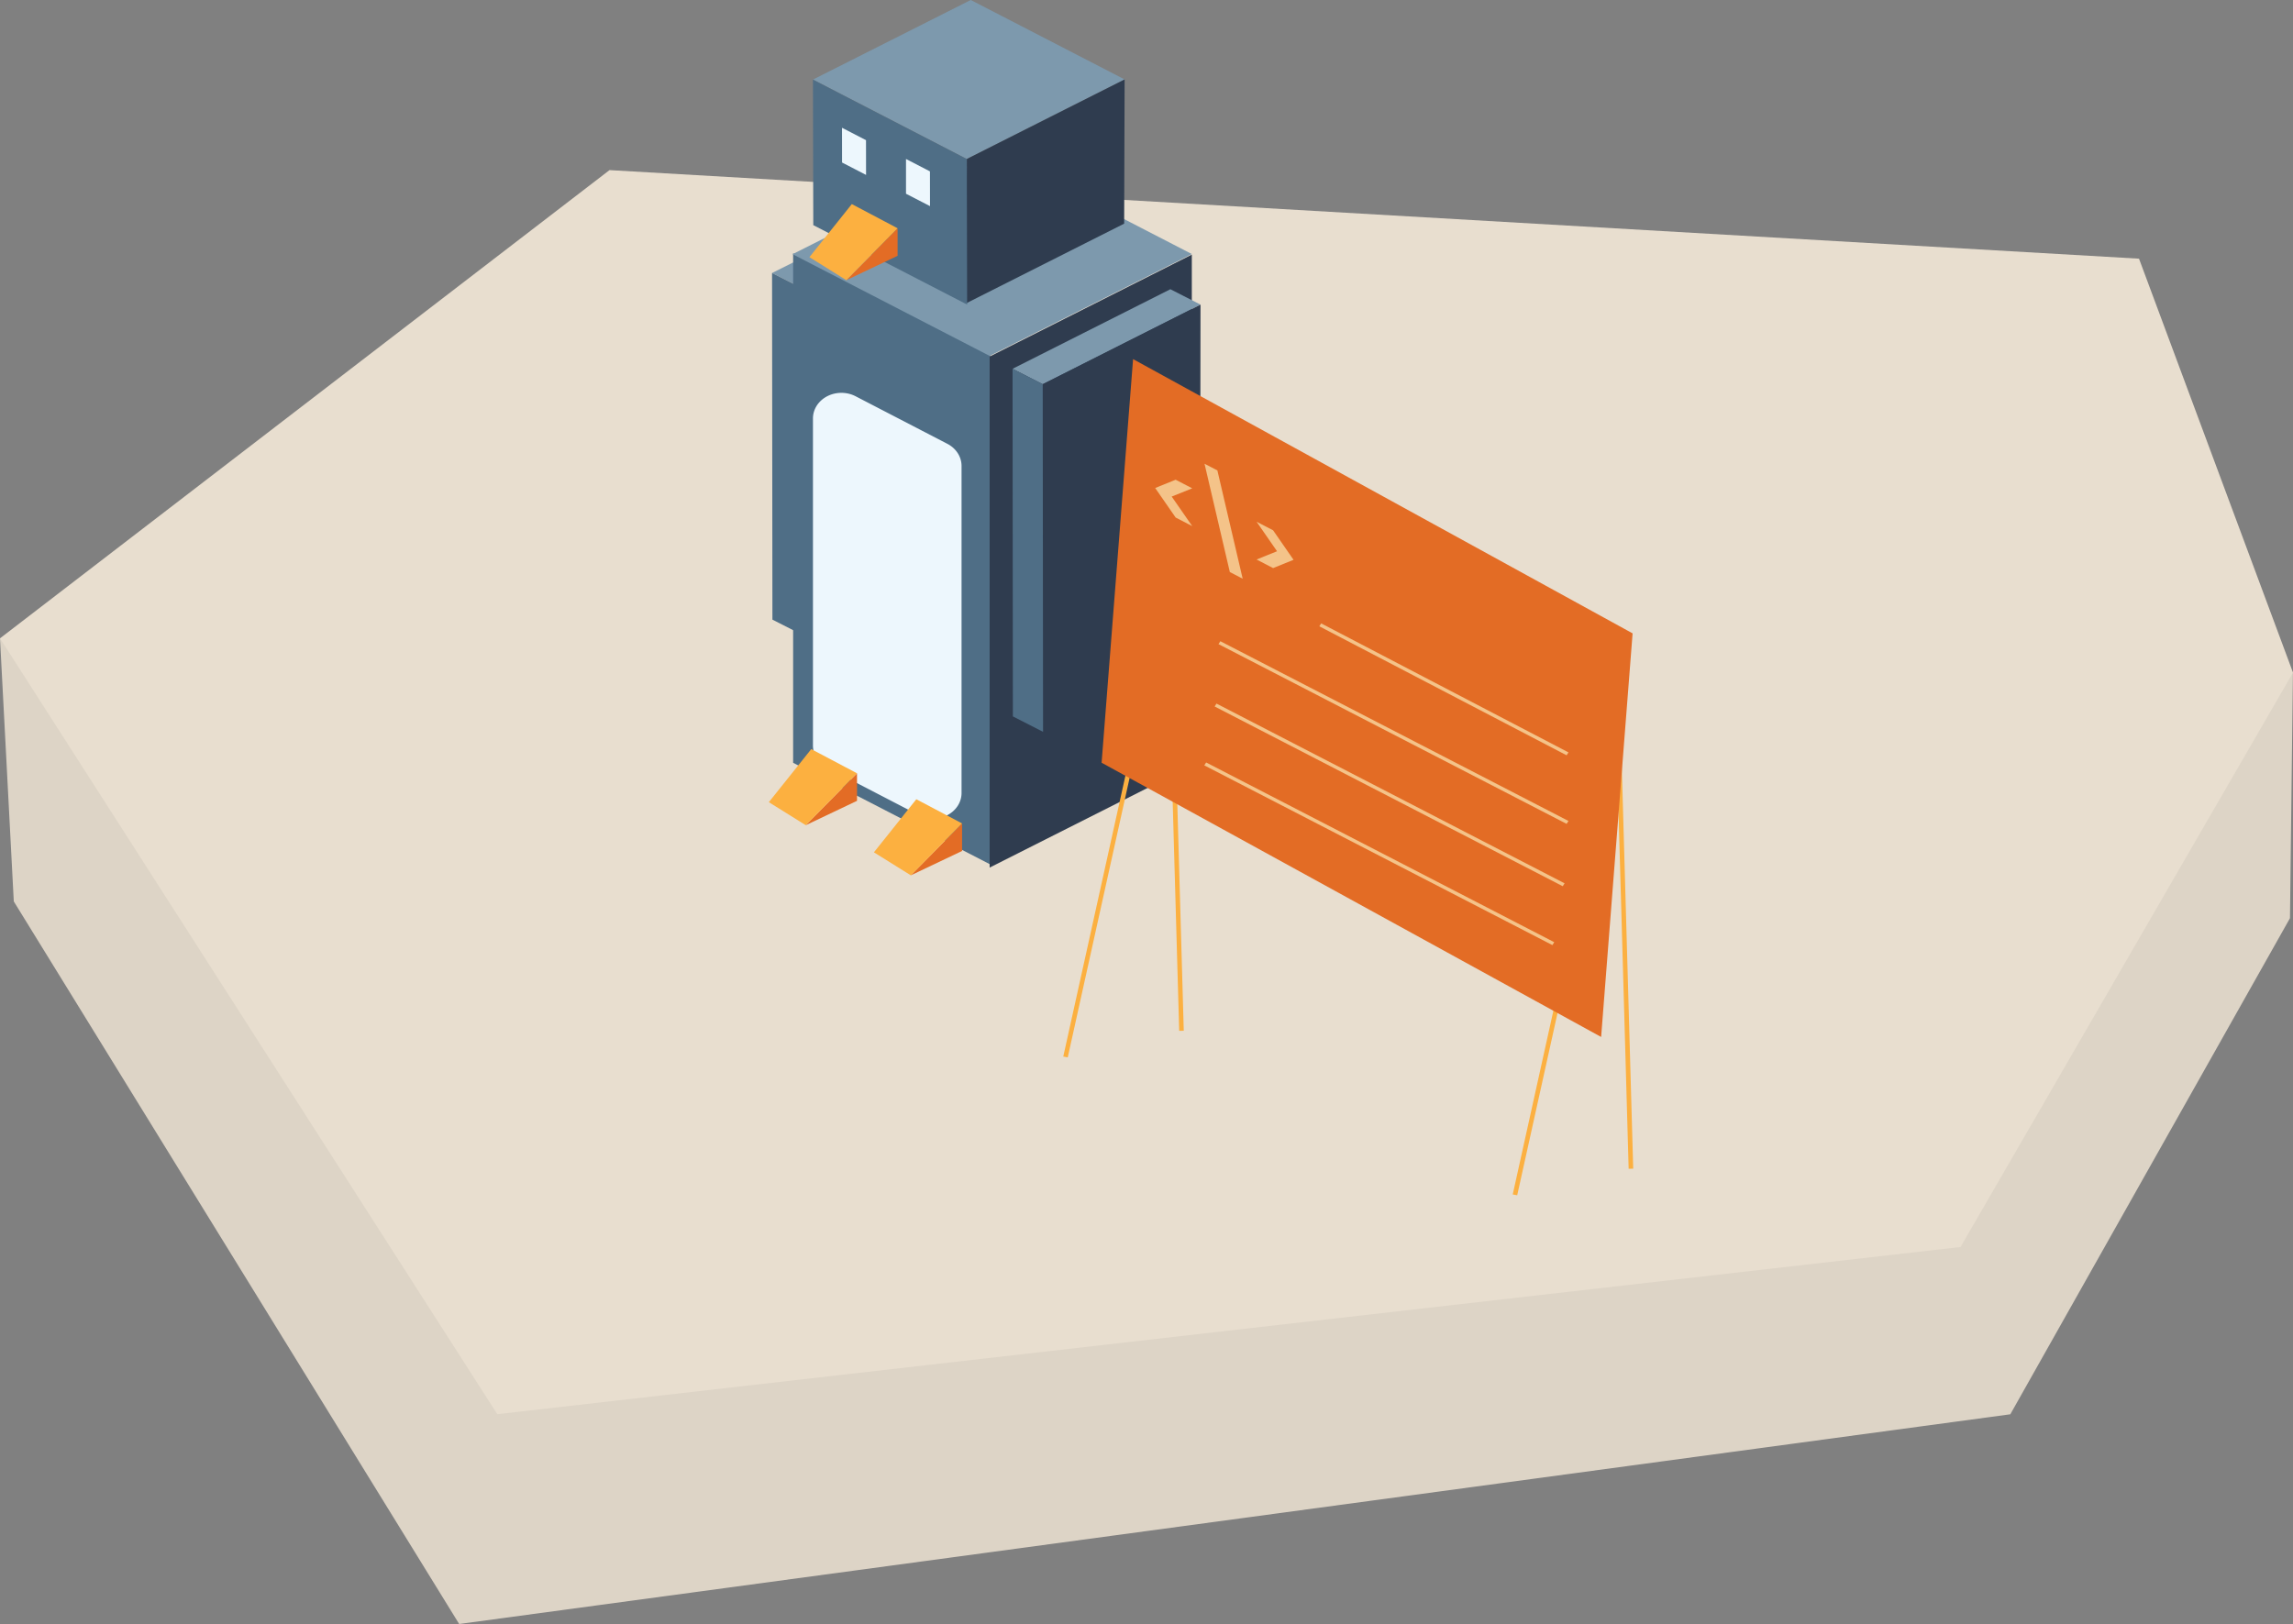
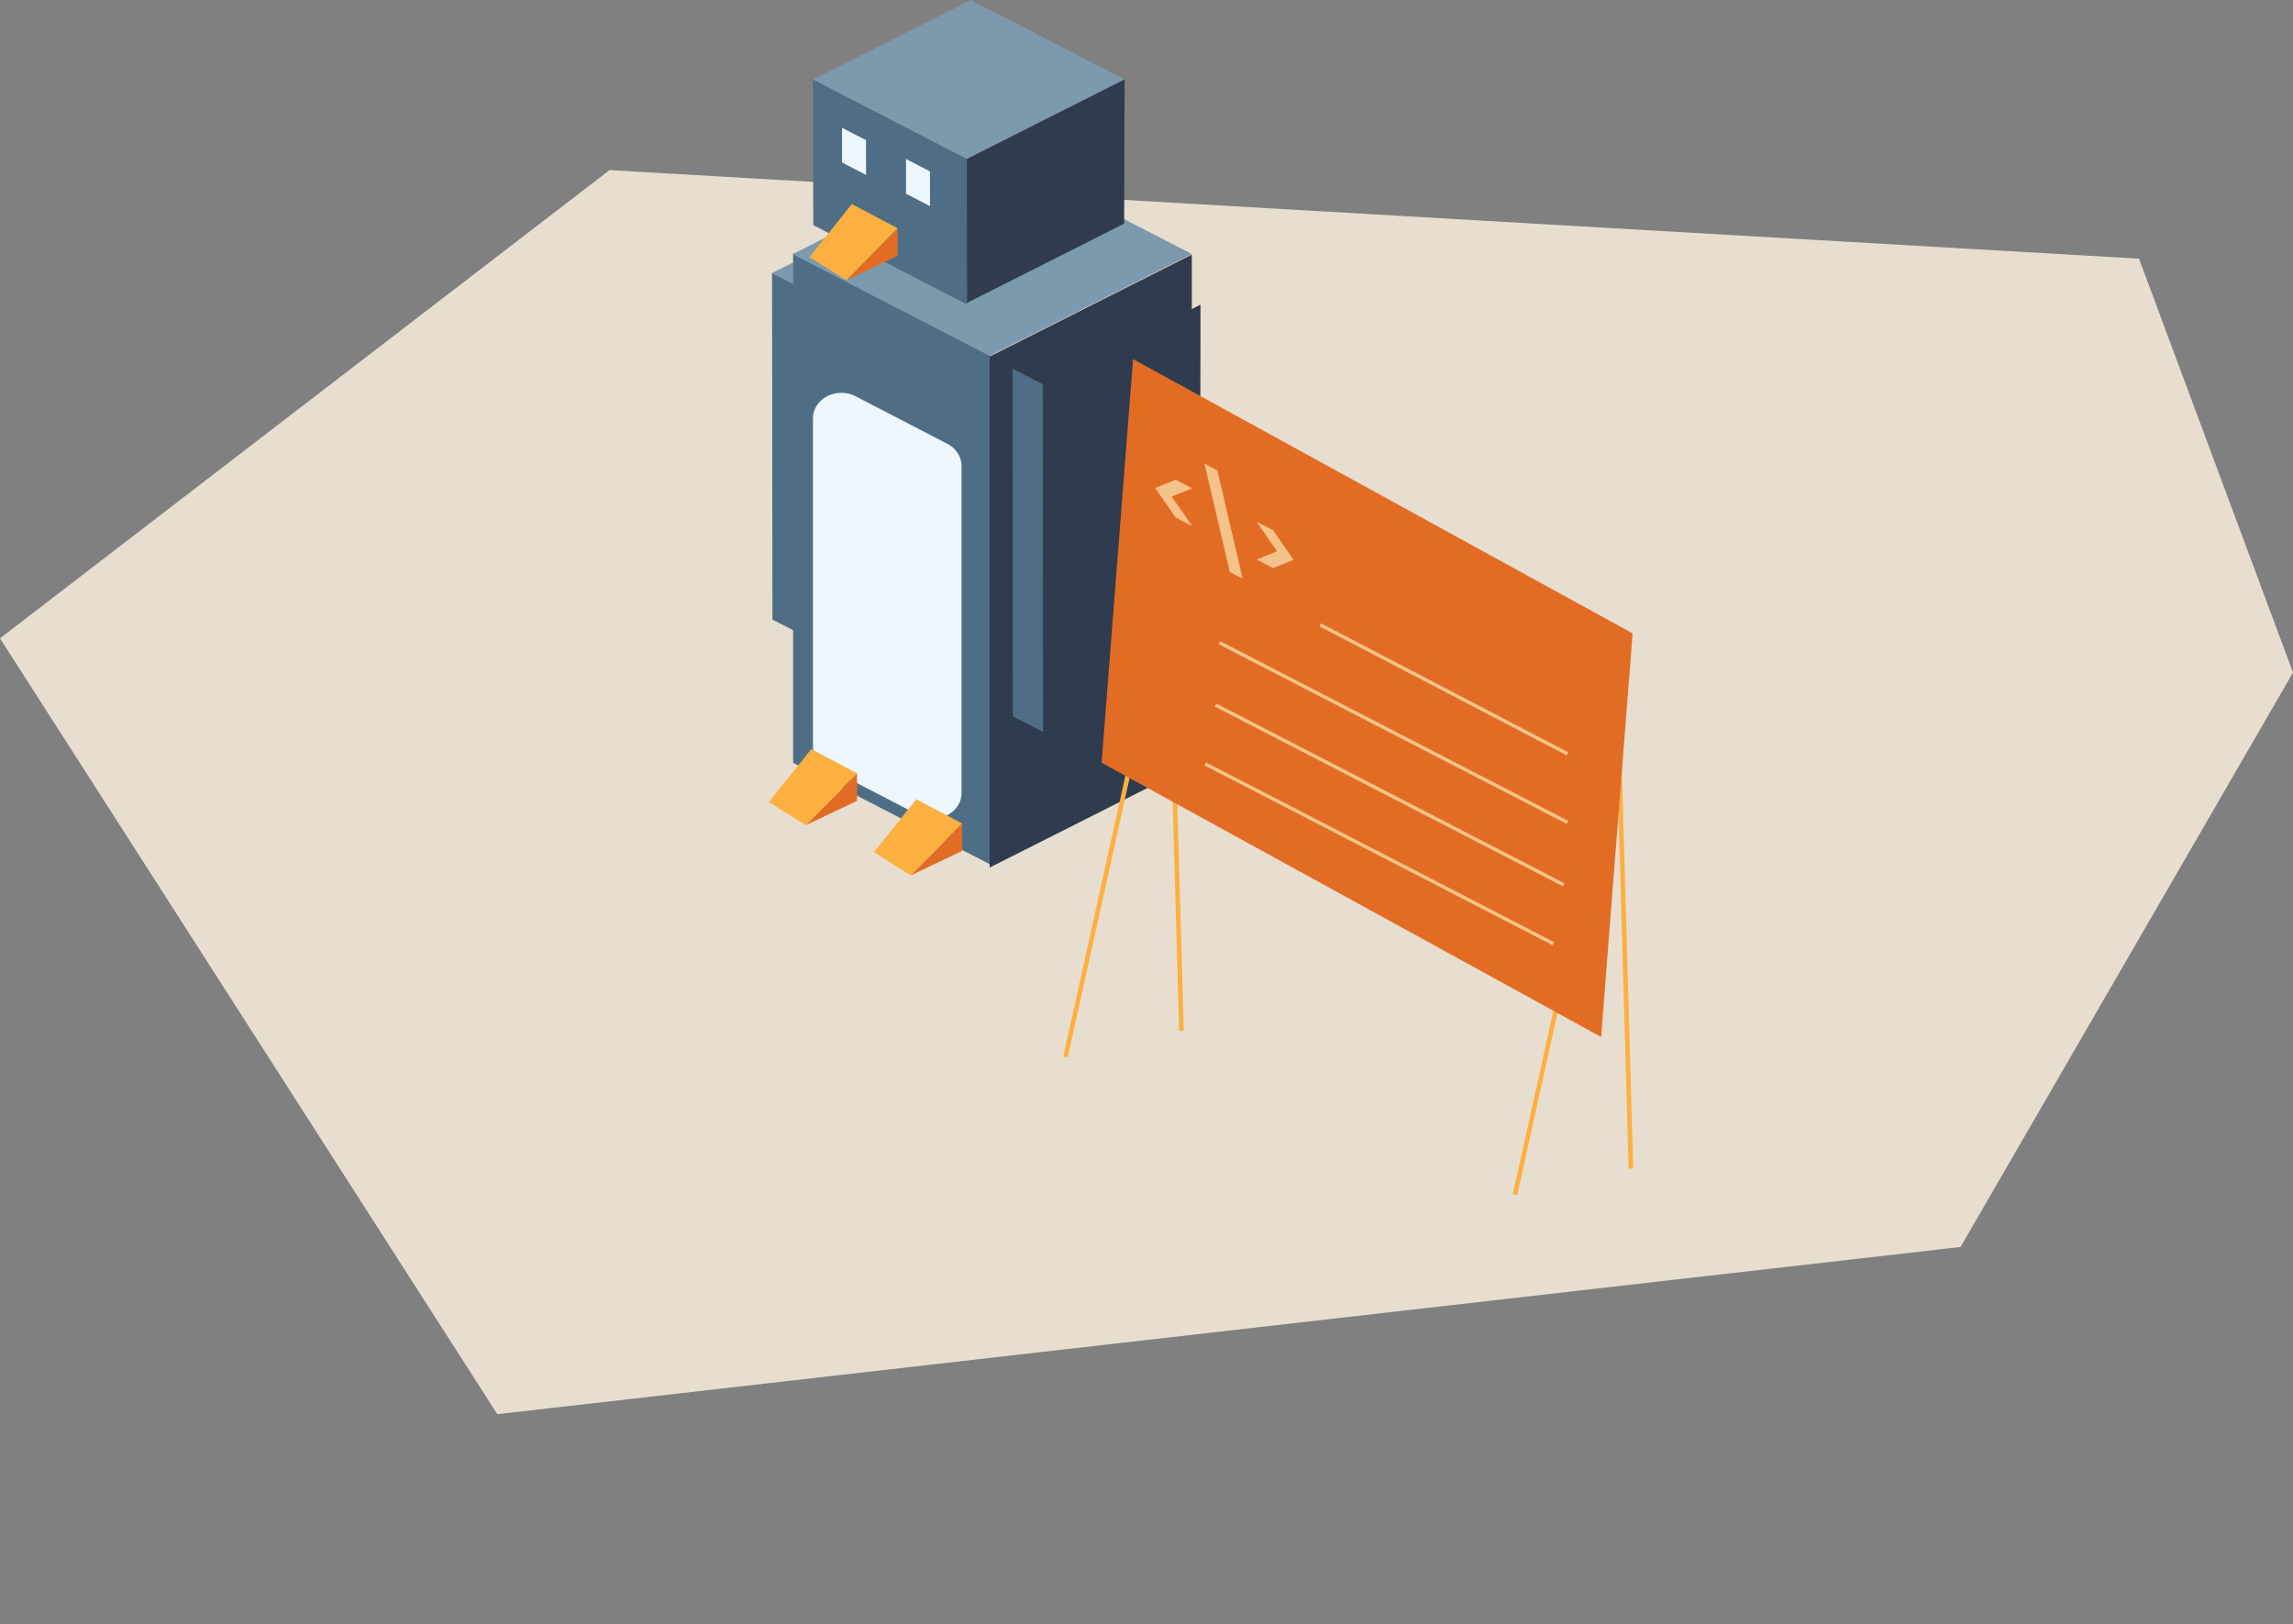
<svg xmlns="http://www.w3.org/2000/svg" xml:space="preserve" viewBox="0 0 63.676 45.108">
  <rect x="0" y="0" width="63.676" height="45.108" fill="#808080" stroke="none" />
  <defs>
    <clipPath id="a">
      <path d="M.375 232.5V.278h151.25V232.5Z" />
    </clipPath>
  </defs>
-   <path fill="#ddd4c6" d="m63.592 25.503-7.766 13.78-43.075 5.825L.383 25.038 0 17.73l63.674.954z" />
  <path fill="#e8decf" d="m0 17.73 13.81 21.55 40.634-4.644 9.232-15.955L59.4 7.185l-42.474-2.46z" />
  <path fill="#7d99ad" d="m21.44 7.583.84.427 4.395-2.204-.84-.426Z" />
  <path fill="#2f3c4f" d="m22.28 8.01 4.395-2.203-.014 9.59-4.394 2.204Z" />
  <path fill="#4f6e86" d="m21.45 17.211.84.427-.01-9.628-.84-.427Z" />
  <path fill="#4f6e86" d="m27.5 9.858-5.475-2.823v14.152l5.474 2.823z" />
  <g clip-path="url(#a)" transform="matrix(.159 0 0 .143 21.291 -.04)">
    <path fill="#edf7fd" d="M26.585 158.617a4.968 4.968 0 0 0 7.447-4.304V90.785a4.965 4.965 0 0 0-2.487-4.304L15.53 77.25a4.966 4.966 0 0 0-7.45 4.304v63.53a4.972 4.972 0 0 0 2.487 4.304l16.016 9.232" />
  </g>
  <g clip-path="url(#a)" transform="matrix(.159 0 0 .143 21.291 -.04)">
    <path fill="#2f3c4f" d="m38.939 69.535 35.309-19.798v99.257l-35.31 19.801z" />
  </g>
  <g clip-path="url(#a)" transform="matrix(.159 0 0 .143 21.291 -.04)">
    <path fill="#7d99ad" d="m38.94 69.412 35.31-19.787-34.422-19.766-35.31 19.793Z" />
  </g>
  <g clip-path="url(#a)" transform="matrix(.159 0 0 .143 21.291 -.04)">
    <path fill="#7d99ad" d="m34.948 31.16 27.564-15.453L35.642.277 8.083 15.732Z" />
  </g>
  <g clip-path="url(#a)" transform="matrix(.159 0 0 .143 21.291 -.04)">
    <path fill="#2f3c4f" d="m34.949 31.16 27.564-15.453-.082 28.014-27.562 15.453Z" />
  </g>
  <g clip-path="url(#a)" transform="matrix(.159 0 0 .143 21.291 -.04)">
    <path fill="#4f6e86" d="m34.949 31.165.056 28.272-26.869-15.43-.058-28.273Z" />
  </g>
  <g clip-path="url(#a)" transform="matrix(.159 0 0 .143 21.291 -.04)">
    <path fill="#edf7fd" d="m17.345 27.505.008 6.75-4.191-2.407-.009-6.75z" />
  </g>
  <g clip-path="url(#a)" transform="matrix(.159 0 0 .143 21.291 -.04)">
    <path fill="#edf7fd" d="m28.513 33.568.009 6.75-4.191-2.407v-6.75z" />
  </g>
  <g clip-path="url(#a)" transform="matrix(.159 0 0 .143 21.291 -.04)">
    <path fill="#e36c25" d="m13.91 54.701 8.95-4.733V44.62Z" />
  </g>
  <g clip-path="url(#a)" transform="matrix(.159 0 0 .143 21.291 -.04)">
    <path fill="#fcb040" d="m7.462 50.23 6.448 4.472 8.95-10.084-7.992-4.697z" />
  </g>
  <g clip-path="url(#a)" transform="matrix(.159 0 0 .143 21.291 -.04)">
    <path fill="#e36c25" d="m6.823 160.563 8.951-4.733v-5.35z" />
  </g>
  <g clip-path="url(#a)" transform="matrix(.159 0 0 .143 21.291 -.04)">
    <path fill="#fcb040" d="m.375 156.091 6.448 4.472 8.951-10.083-7.992-4.697z" />
  </g>
  <g clip-path="url(#a)" transform="matrix(.159 0 0 .143 21.291 -.04)">
    <path fill="#e36c25" d="m25.174 170.303 8.95-4.733v-5.35z" />
  </g>
  <g clip-path="url(#a)" transform="matrix(.159 0 0 .143 21.291 -.04)">
    <path fill="#fcb040" d="m18.726 165.831 6.448 4.472 8.95-10.083-7.992-4.697z" />
  </g>
  <g clip-path="url(#a)" transform="matrix(.159 0 0 .143 21.291 -.04)">
-     <path fill="#7d99ad" d="M48.21 74.906 75.774 59.45l-5.27-2.992-27.563 15.454Z" />
+     <path fill="#7d99ad" d="M48.21 74.906 75.774 59.45Z" />
  </g>
  <g clip-path="url(#a)" transform="matrix(.159 0 0 .143 21.291 -.04)">
    <path fill="#2f3c4f" d="m48.207 74.909 27.558-15.454-.076 67.263-13.177 7.388-14.387 8.068z" />
  </g>
  <g clip-path="url(#a)" transform="matrix(.159 0 0 .143 21.291 -.04)">
    <path fill="#4f6e86" d="m48.209 74.903.058 67.527-5.27-2.994-.057-67.525z" />
  </g>
  <g clip-path="url(#a)" transform="matrix(.159 0 0 .143 21.291 -.04)">
    <path fill="none" stroke="#fcb040" stroke-miterlimit="20" stroke-width=".8" d="m150.94 227.286-2.19-85.713-18.062 90.793" />
  </g>
  <g clip-path="url(#a)" transform="matrix(.159 0 0 .143 21.291 -.04)">
    <path fill="none" stroke="#fcb040" stroke-miterlimit="20" stroke-width=".8" d="m72.443 200.5-2.19-85.712-18.063 90.793" />
  </g>
  <g clip-path="url(#a)" transform="matrix(.159 0 0 .143 21.291 -.04)">
    <path fill="#e36c25" d="m63.99 70.033 87.242 53.27-5.496 78.394-87.242-53.27z" />
  </g>
  <g clip-path="url(#a)" transform="matrix(.159 0 0 .143 21.291 -.04)">
    <path fill="none" stroke="#f4c389" stroke-miterlimit="20" stroke-width=".65" d="m79.071 125.11 60.797 34.912" />
  </g>
  <g clip-path="url(#a)" transform="matrix(.159 0 0 .143 21.291 -.04)">
    <path fill="none" stroke="#f4c389" stroke-miterlimit="20" stroke-width=".65" d="m96.68 121.648 43.188 25.055" />
  </g>
  <g clip-path="url(#a)" transform="matrix(.159 0 0 .143 21.291 -.04)">
    <path fill="none" stroke="#f4c389" stroke-miterlimit="20" stroke-width=".65" d="m78.395 137.223 60.797 34.913" />
  </g>
  <g clip-path="url(#a)" transform="matrix(.159 0 0 .143 21.291 -.04)">
    <path fill="none" stroke="#f4c389" stroke-miterlimit="20" stroke-width=".65" d="m76.589 148.66 60.797 34.912" />
  </g>
  <g clip-path="url(#a)" transform="matrix(.159 0 0 .143 21.291 -.04)">
    <path fill="#f4c389" d="m89.132 107.35-3.572-5.73 2.882 1.662 3.571 5.732-3.571 1.61-2.882-1.666z" />
  </g>
  <g clip-path="url(#a)" transform="matrix(.159 0 0 .143 21.291 -.04)">
    <path fill="#f4c389" d="m83.133 112.687-2.246-1.296-4.42-21.034 2.245 1.296z" />
  </g>
  <g clip-path="url(#a)" transform="matrix(.159 0 0 .143 21.291 -.04)">
    <path fill="#f4c389" d="m74.322 102.473-2.9-1.674-3.571-5.733 3.571-1.607 2.9 1.674-3.588 1.597z" />
  </g>
</svg>